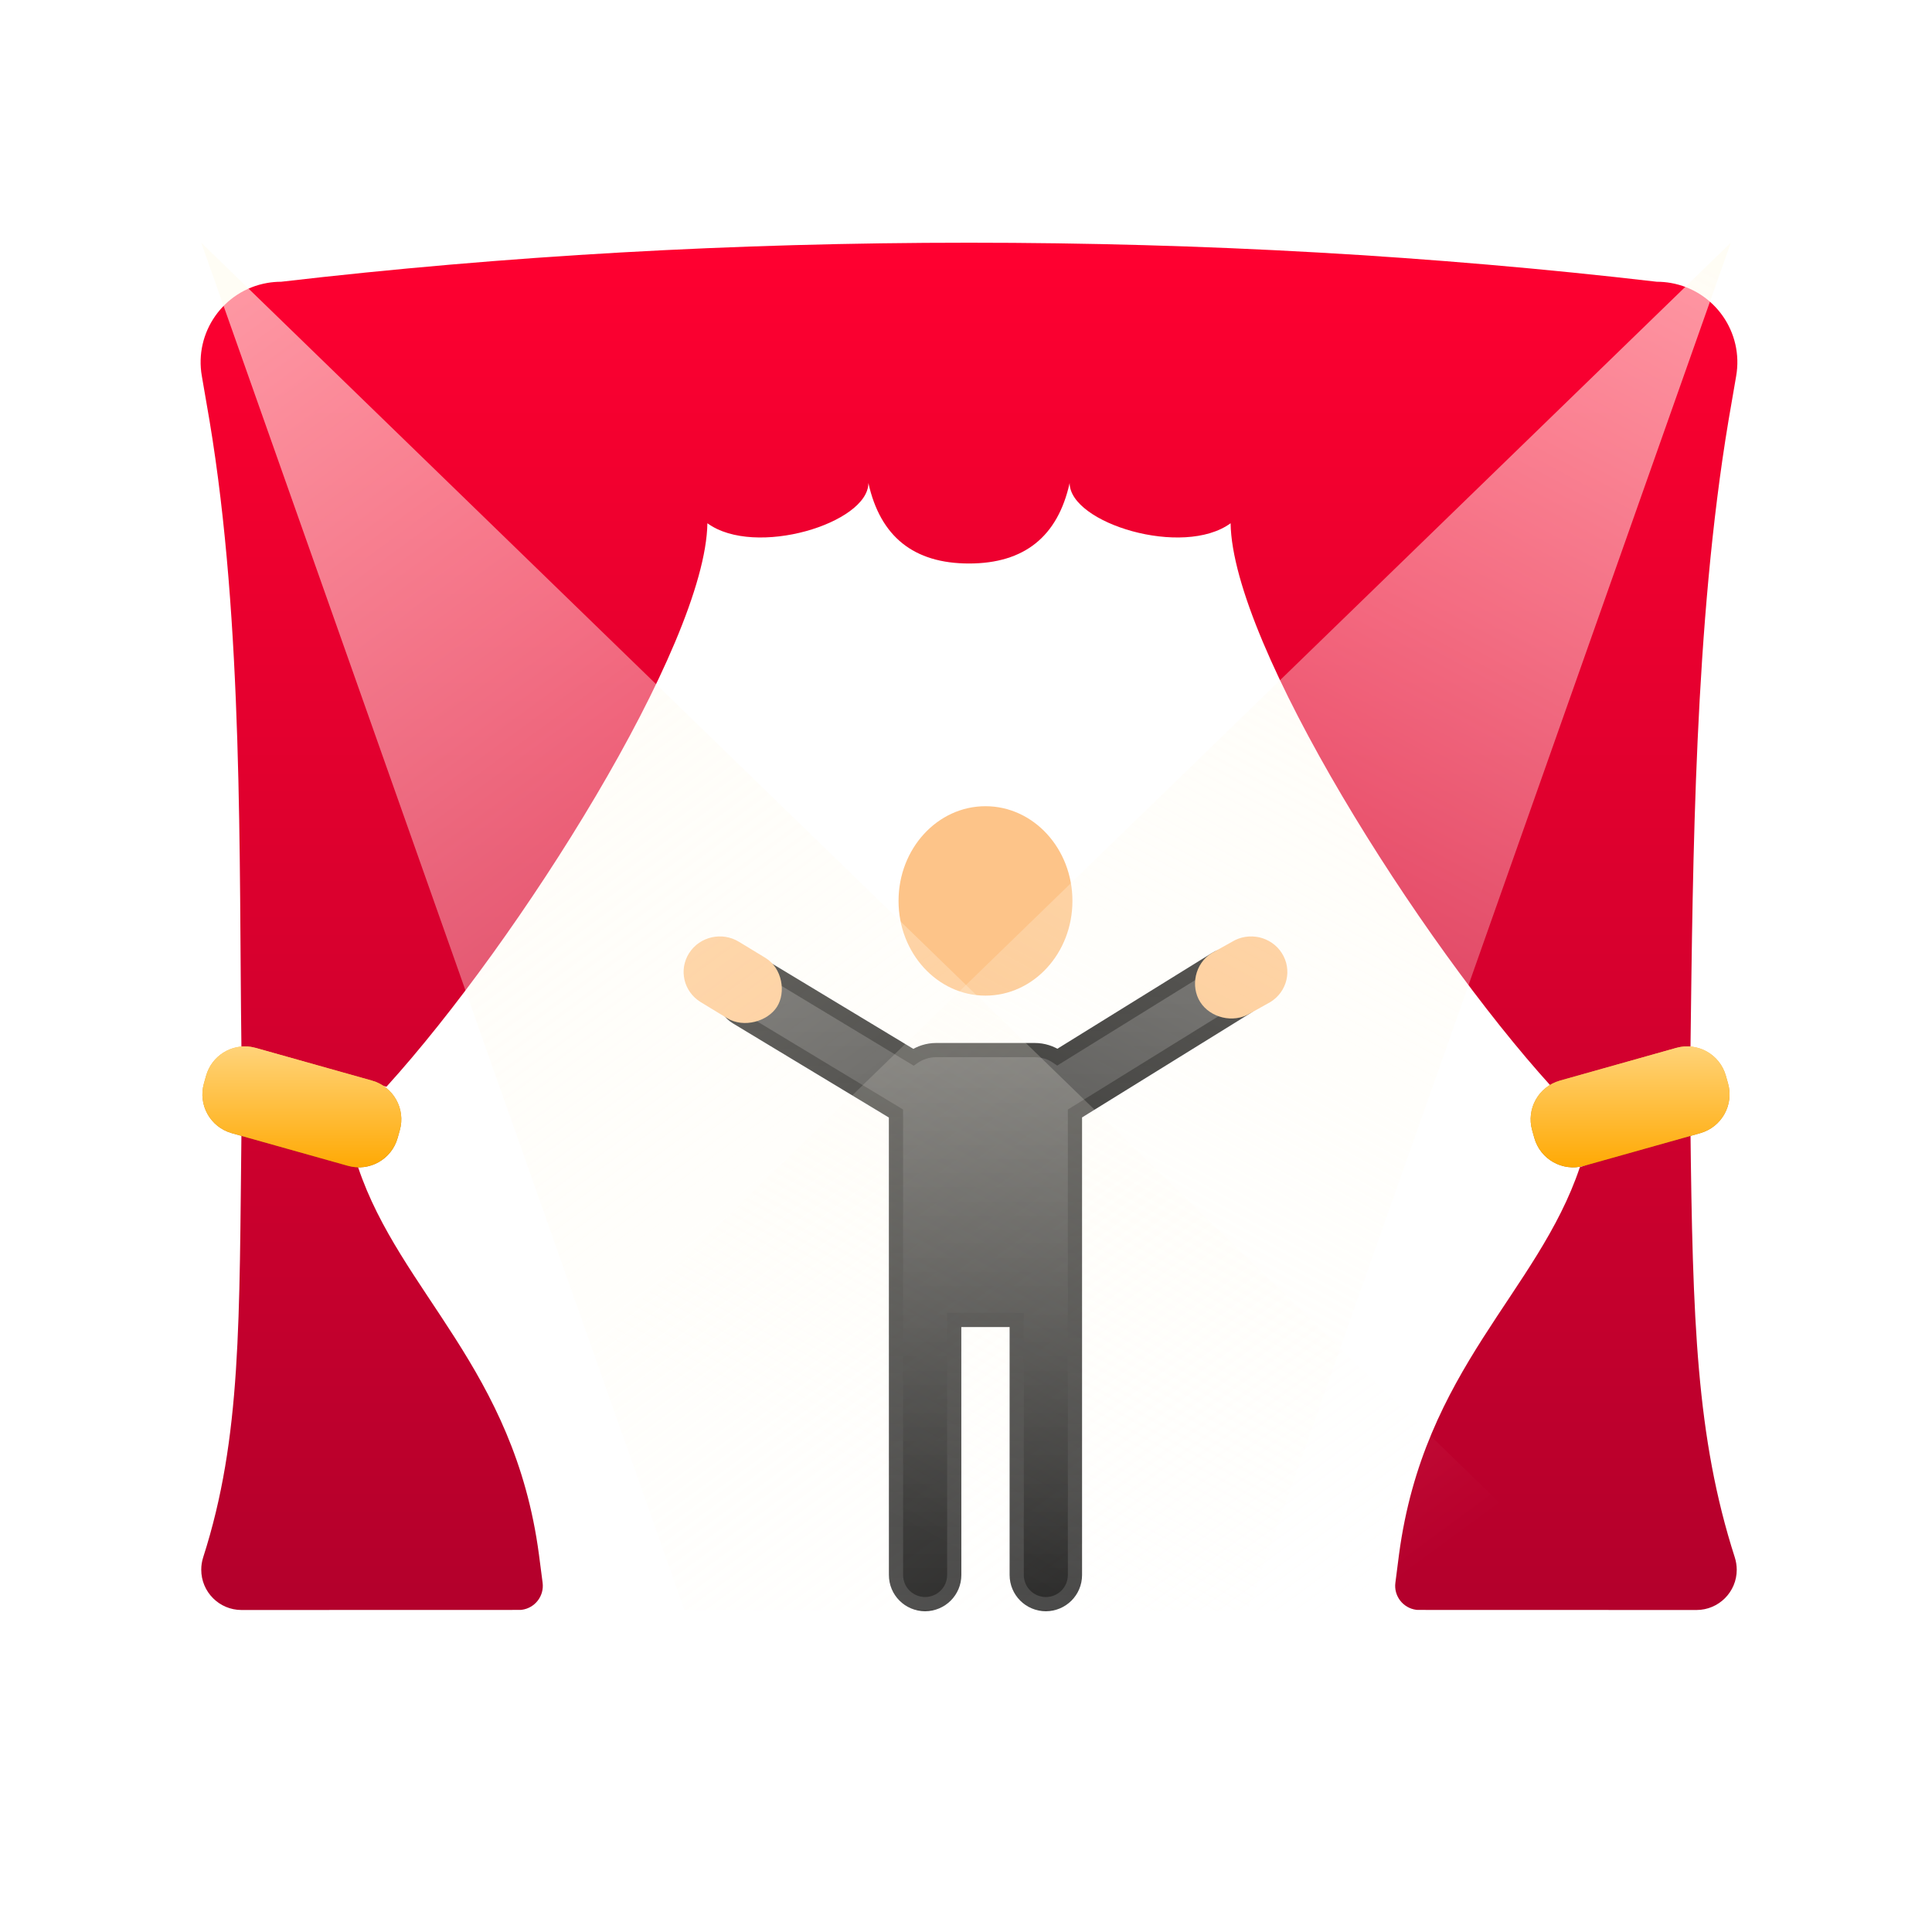
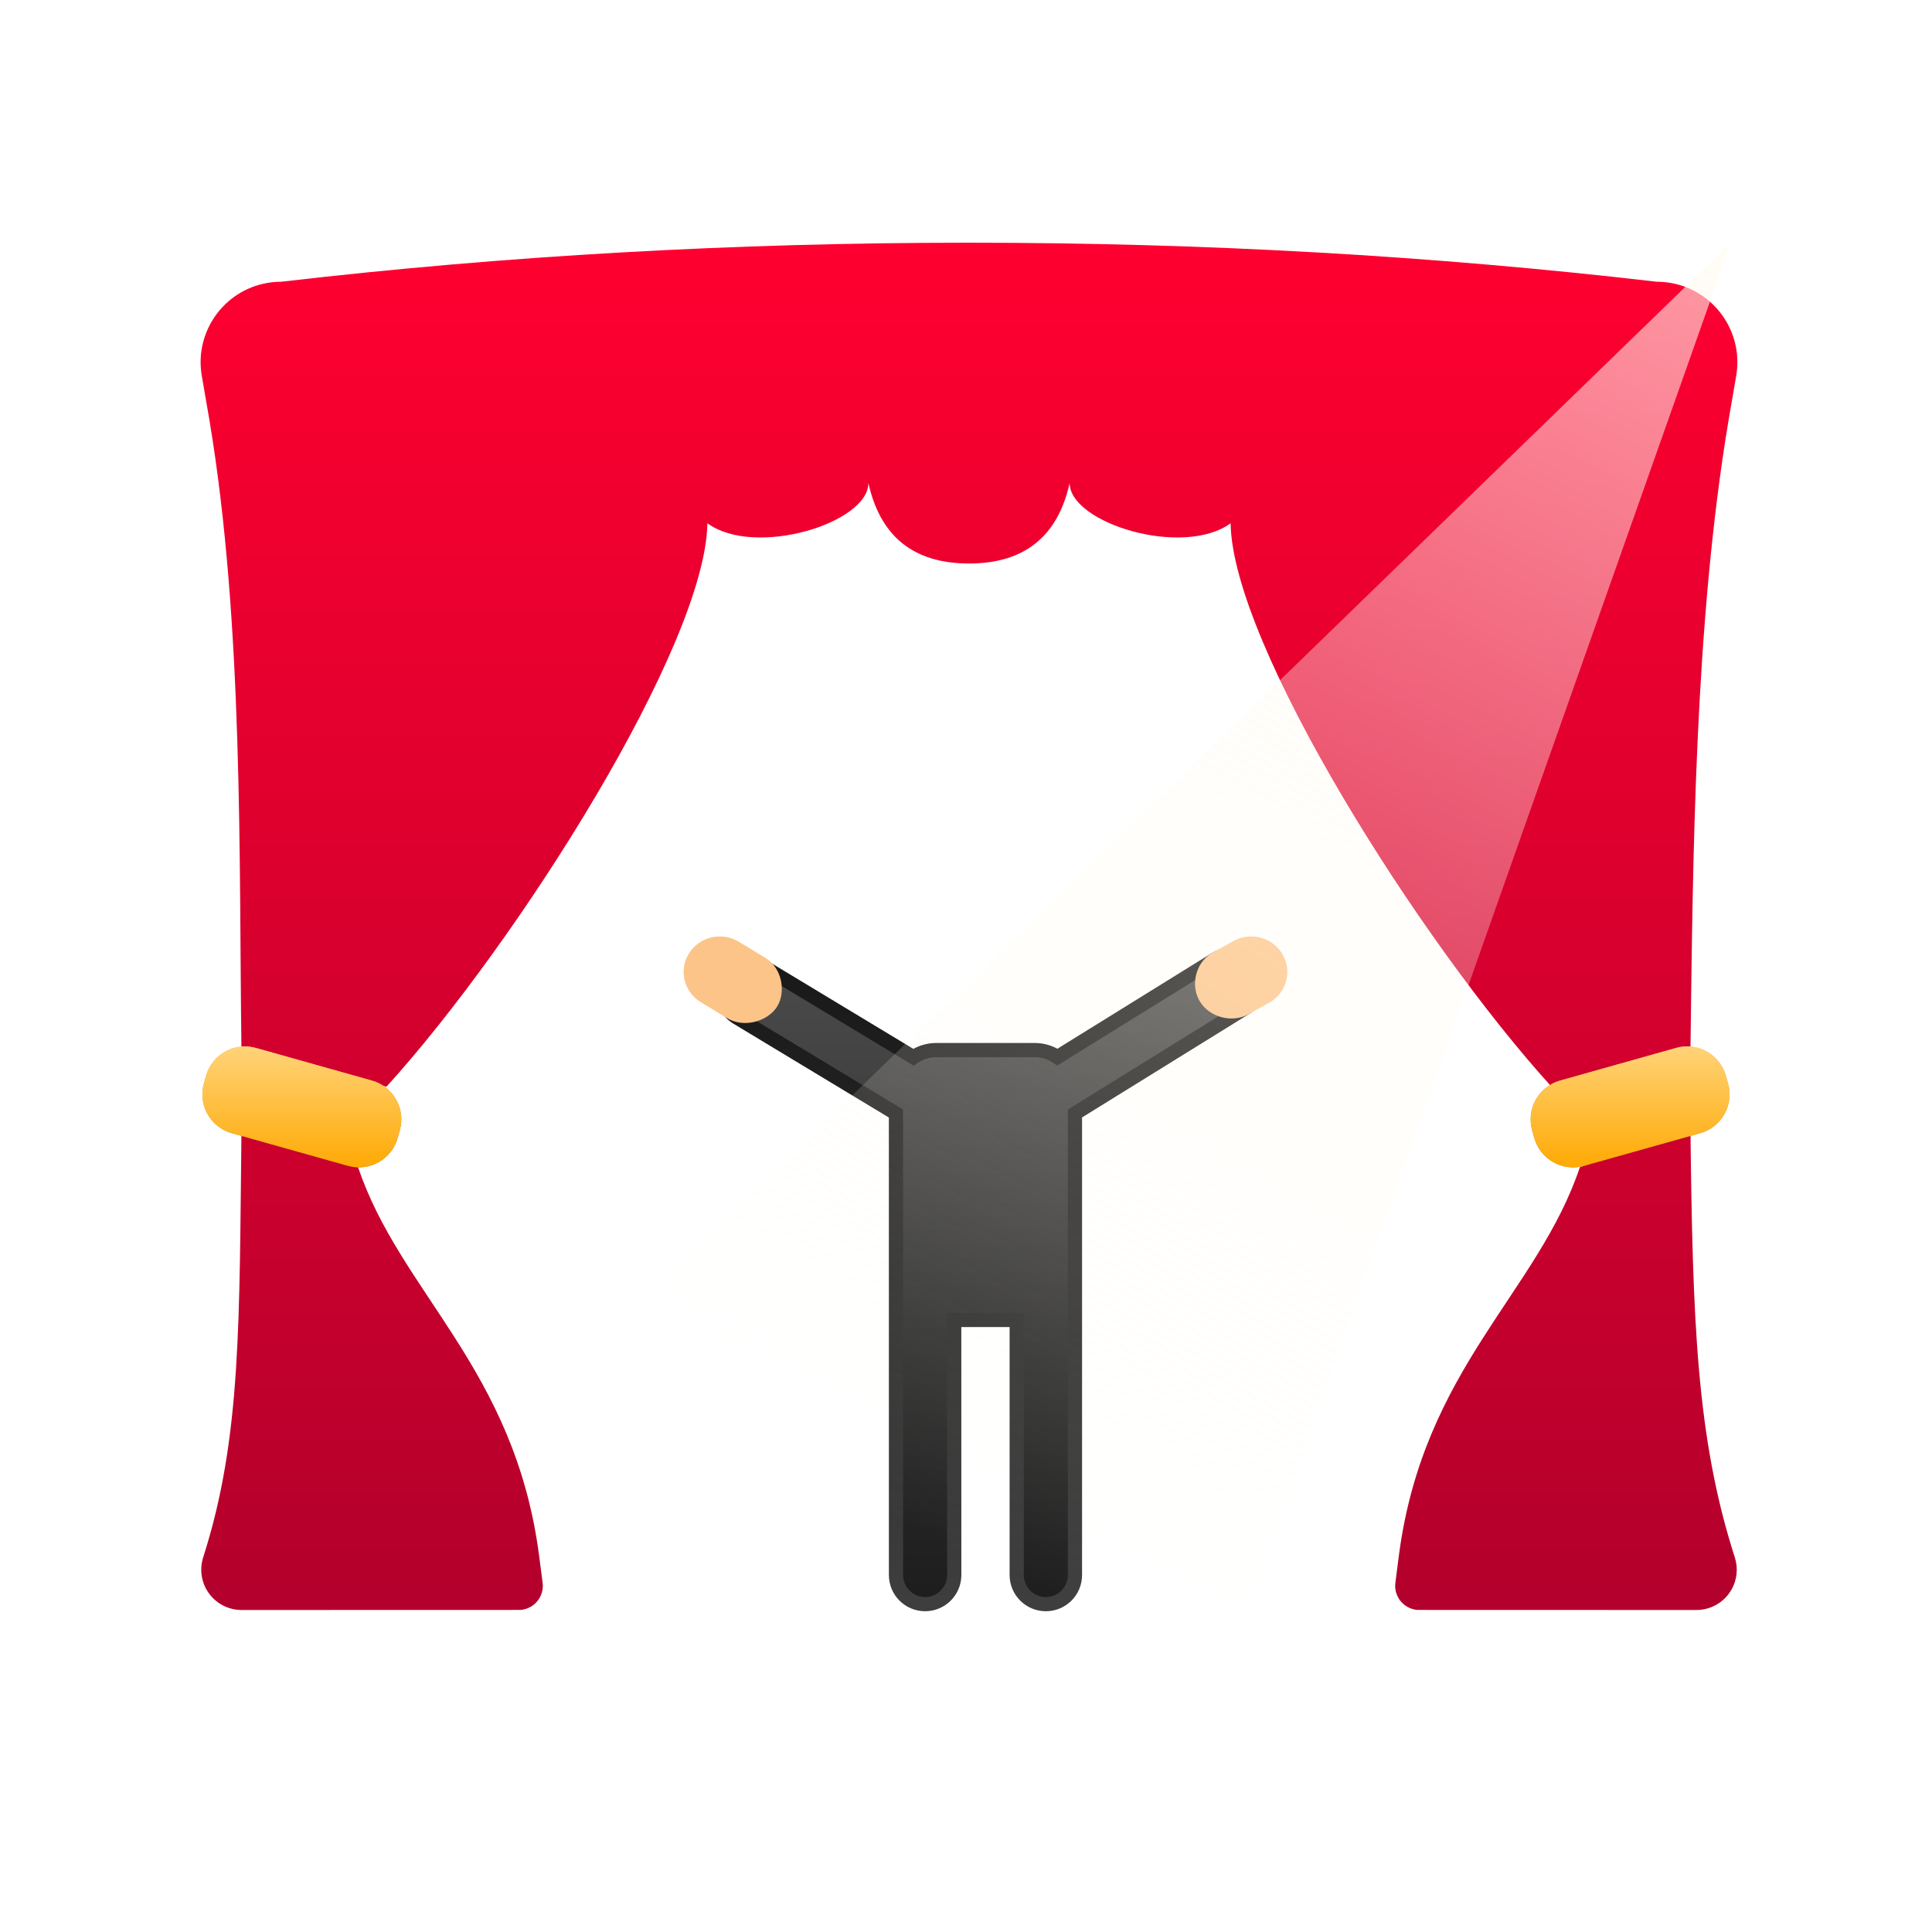
<svg xmlns="http://www.w3.org/2000/svg" xmlns:xlink="http://www.w3.org/1999/xlink" width="48px" height="48px" viewBox="0 0 48 48" version="1.1">
  <title>Calendar/Events/entertainment events</title>
  <defs>
    <linearGradient x1="50%" y1="100%" x2="50%" y2="1.84889275e-30%" id="linearGradient-1">
      <stop stop-color="#B3002C" offset="0%" />
      <stop stop-color="#FF0030" offset="100%" />
    </linearGradient>
    <linearGradient x1="50%" y1="0%" x2="50%" y2="100%" id="linearGradient-2">
      <stop stop-color="#4B4B4B" offset="0%" />
      <stop stop-color="#1D1D1D" offset="100%" />
    </linearGradient>
    <linearGradient x1="50%" y1="0%" x2="50%" y2="100%" id="linearGradient-3">
      <stop stop-color="#181818" offset="0%" />
      <stop stop-color="#3E3E3E" offset="100%" />
    </linearGradient>
    <linearGradient x1="75.225%" y1="105.423%" x2="0%" y2="5.821%" id="linearGradient-4">
      <stop stop-color="#FFFBEF" stop-opacity="0" offset="0%" />
      <stop stop-color="#FFFBEF" stop-opacity="0.6" offset="100%" />
    </linearGradient>
    <filter x="-8.6%" y="-8.8%" width="117.1%" height="117.7%" filterUnits="objectBoundingBox" id="filter-5">
      <feGaussianBlur stdDeviation="1" in="SourceGraphic" />
    </filter>
    <linearGradient x1="47.419%" y1="97.096%" x2="100%" y2="2.904%" id="linearGradient-6">
      <stop stop-color="#FFFBEF" stop-opacity="0" offset="0%" />
      <stop stop-color="#FFFBEF" stop-opacity="0.6" offset="100%" />
    </linearGradient>
    <filter x="-8.6%" y="-8.8%" width="117.1%" height="117.7%" filterUnits="objectBoundingBox" id="filter-7">
      <feGaussianBlur stdDeviation="1" in="SourceGraphic" />
    </filter>
    <linearGradient x1="50%" y1="100%" x2="50%" y2="3.061617e-15%" id="linearGradient-8">
      <stop stop-color="#A15E00" offset="0%" />
      <stop stop-color="#FFC24B" offset="100%" />
    </linearGradient>
    <linearGradient x1="50%" y1="100%" x2="50%" y2="3.061617e-15%" id="linearGradient-9">
      <stop stop-color="#FFA800" offset="0%" />
      <stop stop-color="#FFD47C" offset="100%" />
    </linearGradient>
    <path d="M1.369,20.005 L4.257,20.817 C4.789,20.966 5.099,21.518 4.949,22.05 L4.895,22.242 C4.746,22.774 4.194,23.084 3.662,22.935 L0.774,22.123 C0.242,21.973 -0.068,21.421 0.082,20.889 L0.136,20.697 C0.275,20.203 0.761,19.901 1.255,19.98 L1.369,20.005 Z" id="path-10" />
    <path d="M36.662,20.005 L33.774,20.817 C33.242,20.966 32.932,21.518 33.082,22.05 L33.136,22.242 C33.285,22.774 33.838,23.084 34.369,22.935 L37.257,22.123 C37.789,21.973 38.099,21.421 37.949,20.889 L37.895,20.697 C37.746,20.165 37.194,19.855 36.662,20.005 Z" id="path-11" />
  </defs>
  <g id="Calendar/Events/entertainment-events" stroke="none" stroke-width="1" fill="none" fill-rule="evenodd">
    <g id="icn" transform="translate(4.984, 6.03)">
      <rect id="Rectangle" opacity="0.8" x="1.016" y="3.97" width="36" height="30" />
      <path d="M3.913,22.97 C4.96,26.087 7.791,27.961 8.406,32.591 L8.497,33.292 C8.54,33.62 8.309,33.921 7.98,33.965 L7.941,33.968 L1.014,33.97 C0.462,33.969 0.015,33.52 0.016,32.968 C0.016,32.864 0.032,32.76 0.064,32.661 C1.022,29.679 0.959,26.783 1.016,21.972 L3.913,22.97 Z M34.267,22.97 L37.014,21.972 C37.07,26.783 37.159,29.679 38.116,32.661 C38.148,32.76 38.164,32.864 38.165,32.968 C38.166,33.52 37.719,33.969 37.167,33.97 L30.239,33.968 L30.2,33.965 C29.872,33.921 29.64,33.62 29.684,33.292 L29.774,32.591 C30.39,27.961 33.221,26.087 34.267,22.97 Z M36.18,0.97 C36.296,0.97 36.412,0.98 36.527,1 C37.615,1.191 38.341,2.229 38.15,3.316 L37.961,4.413 C37.113,9.484 37.077,15.337 37.016,19.971 L33.564,20.97 C30.279,17.352 25.635,9.992 25.59,6.97 C24.411,7.832 21.591,6.97 21.591,5.97 C21.296,7.303 20.462,7.97 19.091,7.97 C17.719,7.97 16.886,7.303 16.591,5.97 C16.59,6.97 13.769,7.832 12.591,6.97 C12.546,9.992 7.901,17.352 4.617,20.97 L1.014,19.971 C0.952,15.337 1.067,9.484 0.22,4.413 L0.031,3.316 C-0.161,2.229 0.566,1.191 1.654,1 C1.768,0.98 1.884,0.97 2,0.97 C7.558,0.323 13.255,0 19.091,0 C24.926,0 30.623,0.323 36.18,0.97 Z" id="Shape" fill="url(#linearGradient-1)" />
      <g id="man-copy" transform="translate(12, 14)">
        <path d="M13.652,3.694 L13.762,3.71 C13.942,3.751 14.107,3.859 14.213,4.025 C14.318,4.189 14.345,4.38 14.304,4.556 C14.262,4.732 14.152,4.892 13.983,4.996 L9.723,7.634 L9.723,19.1 C9.723,19.3 9.643,19.481 9.512,19.612 C9.381,19.743 9.2,19.824 9,19.824 C8.8,19.824 8.619,19.743 8.488,19.612 C8.357,19.481 8.276,19.3 8.276,19.1 L8.276,12.764 L6.723,12.764 L6.724,19.1 C6.724,19.3 6.643,19.481 6.512,19.612 C6.381,19.743 6.2,19.824 6,19.824 C5.8,19.824 5.619,19.743 5.488,19.612 C5.357,19.481 5.277,19.3 5.277,19.1 L5.276,7.635 L1.319,5.246 C1.15,5.143 1.04,4.982 0.999,4.806 C0.958,4.631 0.985,4.44 1.09,4.275 C1.196,4.109 1.36,4.001 1.541,3.961 C1.722,3.92 1.919,3.947 2.09,4.051 L5.709,6.236 C5.87,6.124 6.066,6.059 6.277,6.059 L8.723,6.059 C8.933,6.059 9.127,6.123 9.287,6.233 L13.214,3.8 C13.384,3.696 13.581,3.669 13.762,3.71 Z" id="Combined-Shape-Copy" stroke="url(#linearGradient-3)" stroke-width="0.353" fill="url(#linearGradient-2)" />
        <path d="M13.623,3.37 C14.044,3.111 14.599,3.237 14.863,3.65 C15.126,4.063 14.999,4.607 14.577,4.866 L14.076,5.146 C13.654,5.404 13.082,5.253 12.836,4.866 C12.589,4.479 12.7,3.908 13.121,3.65 L13.623,3.37 Z" id="Line-Copy-2" fill="#FDC489" />
        <path d="M0.137,3.65 C0.401,3.237 0.956,3.111 1.377,3.37 L2.034,3.769 C2.455,4.027 2.546,4.629 2.319,4.985 C2.092,5.341 1.5,5.523 1.079,5.265 L0.423,4.866 C0.001,4.607 -0.126,4.063 0.137,3.65 Z" id="Line-Copy" fill="#FDC489" />
-         <ellipse id="Oval" fill="#FDC489" cx="7.5" cy="2.353" rx="2.16" ry="2.353" />
      </g>
-       <polygon id="Rectangle" fill="url(#linearGradient-4)" fill-rule="nonzero" filter="url(#filter-5)" points="0.016 5.40370421e-13 35.016 33.97 12.02 33.97" />
      <polygon id="Rectangle-Copy-2" fill="url(#linearGradient-6)" fill-rule="nonzero" filter="url(#filter-7)" points="38.017 2.9172313e-13 26.016 33.97 3.016 33.97" />
      <g id="Rectangle" fill-rule="nonzero">
        <use fill="url(#linearGradient-8)" xlink:href="#path-10" />
        <use fill="url(#linearGradient-9)" xlink:href="#path-10" />
      </g>
      <g id="Rectangle-Copy-3" fill-rule="nonzero">
        <use fill="url(#linearGradient-8)" xlink:href="#path-11" />
        <use fill="url(#linearGradient-9)" xlink:href="#path-11" />
      </g>
    </g>
  </g>
</svg>